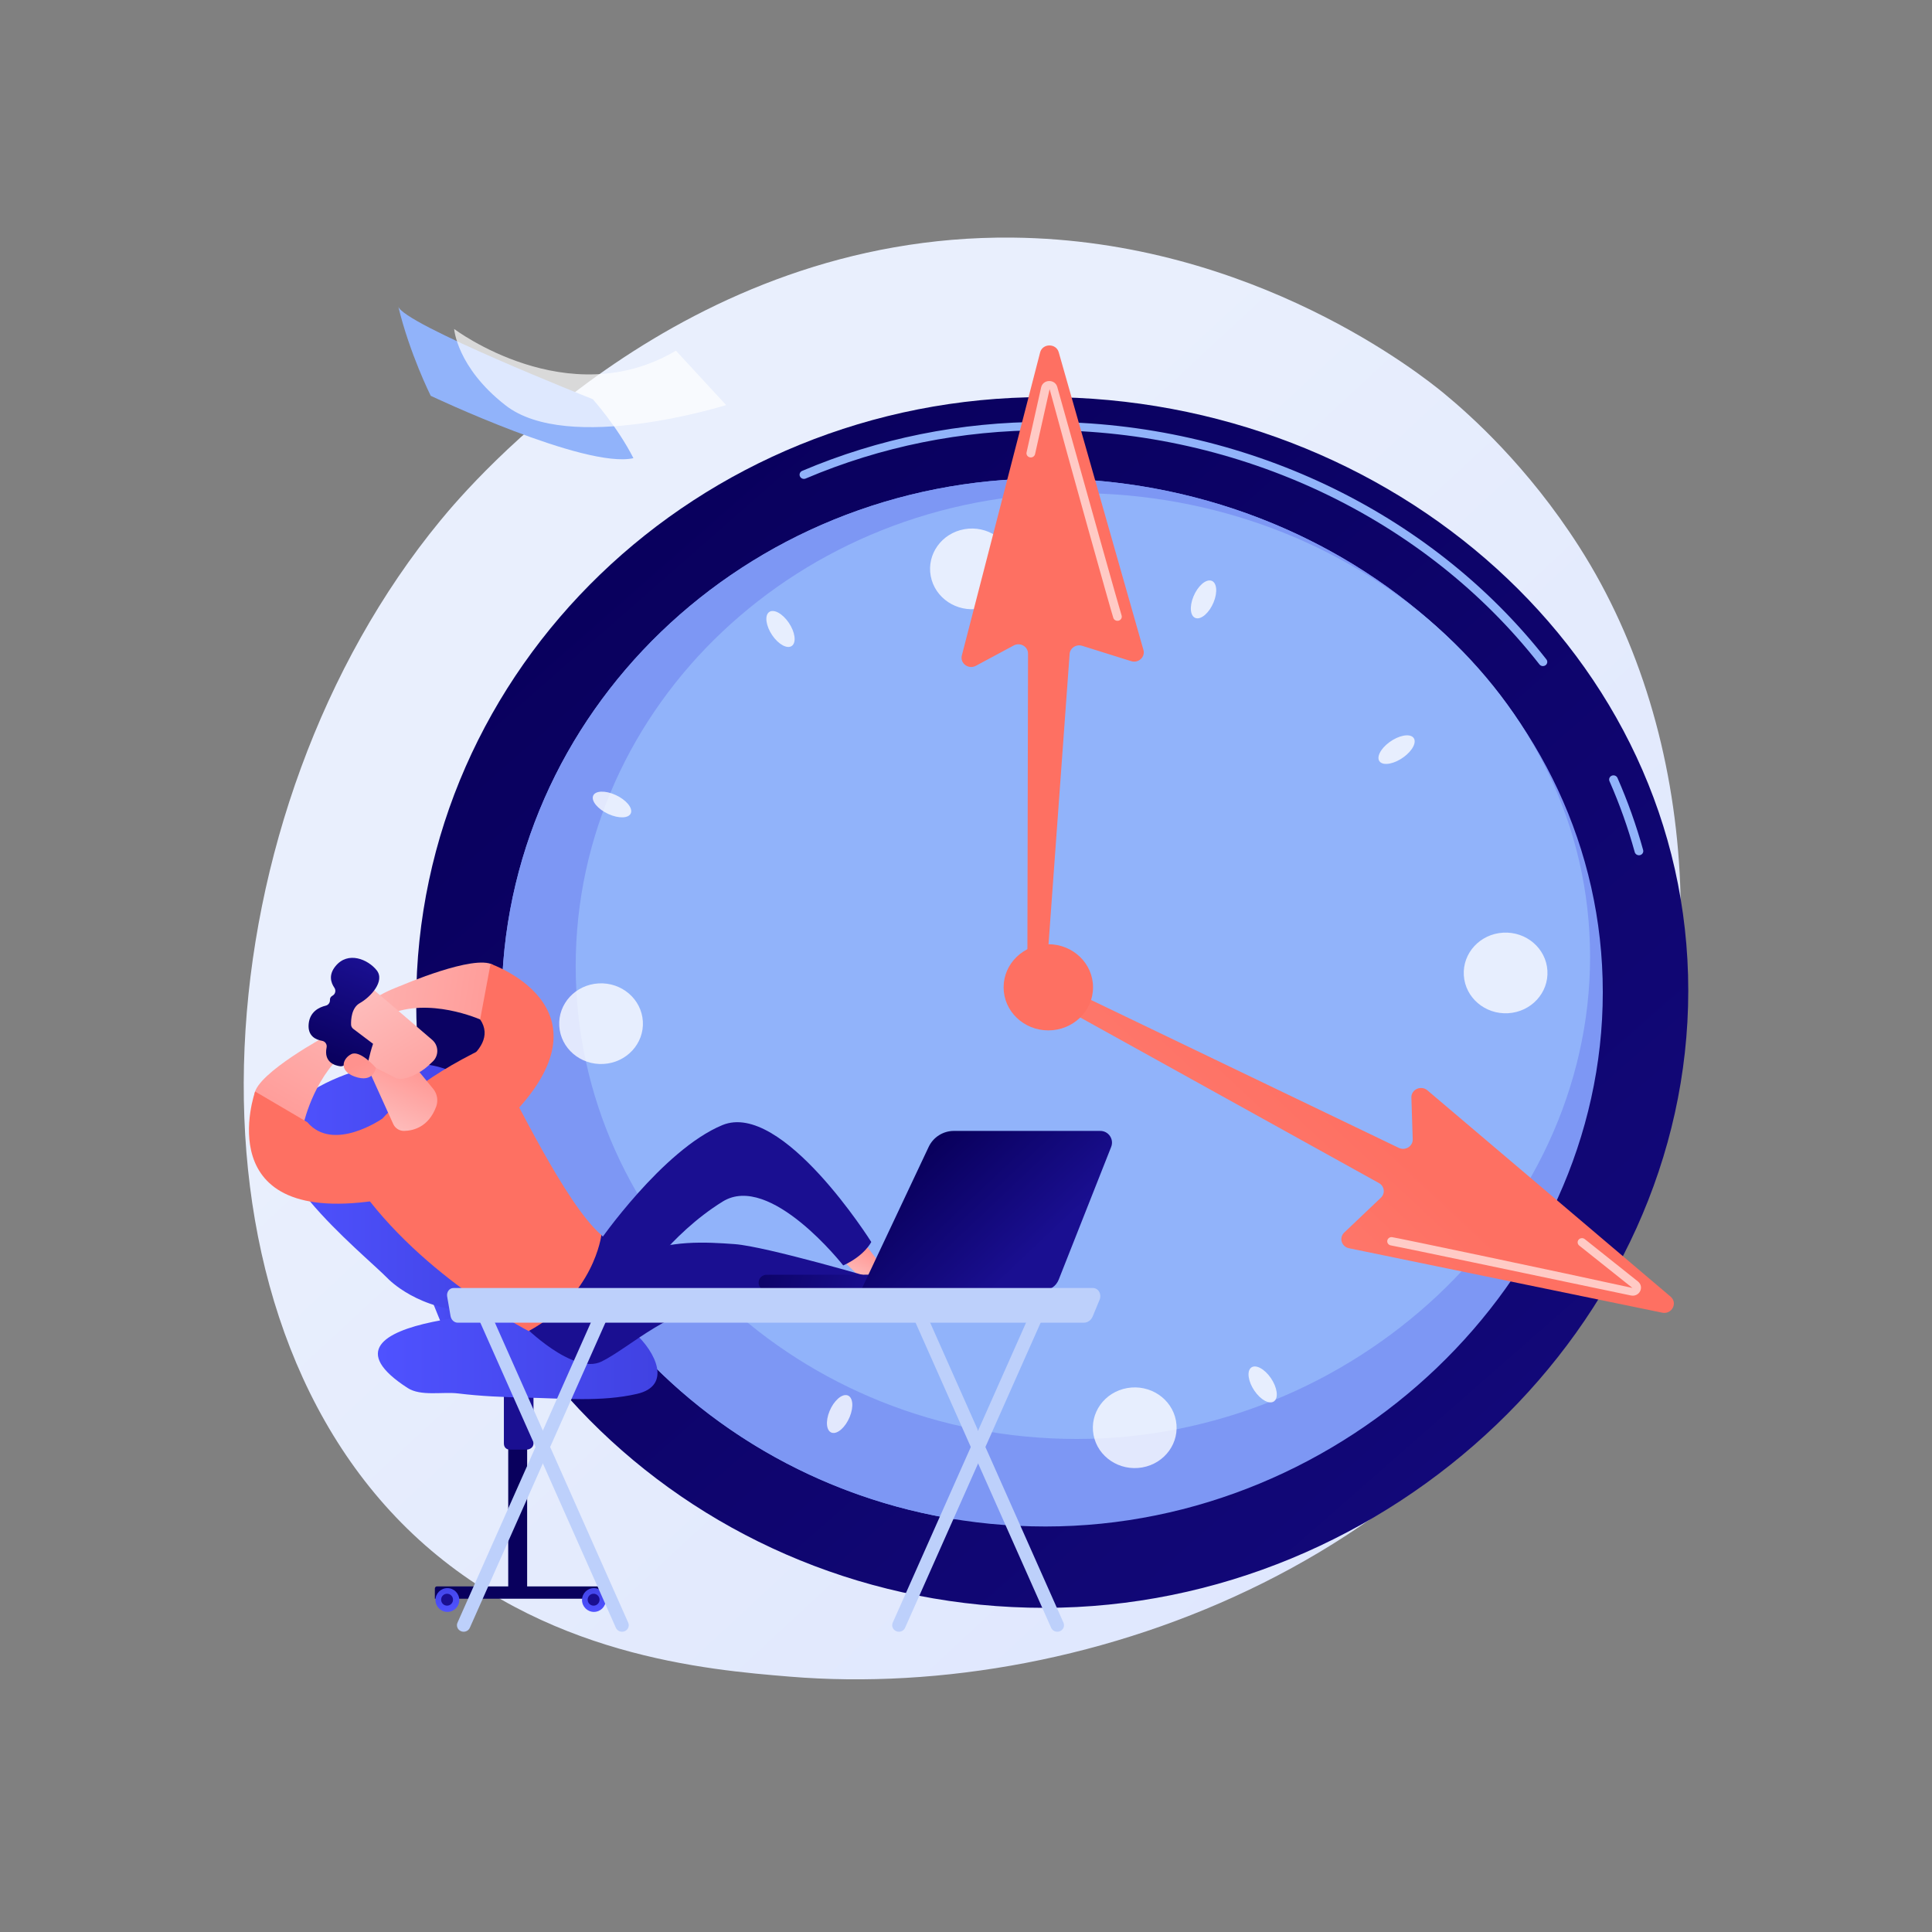
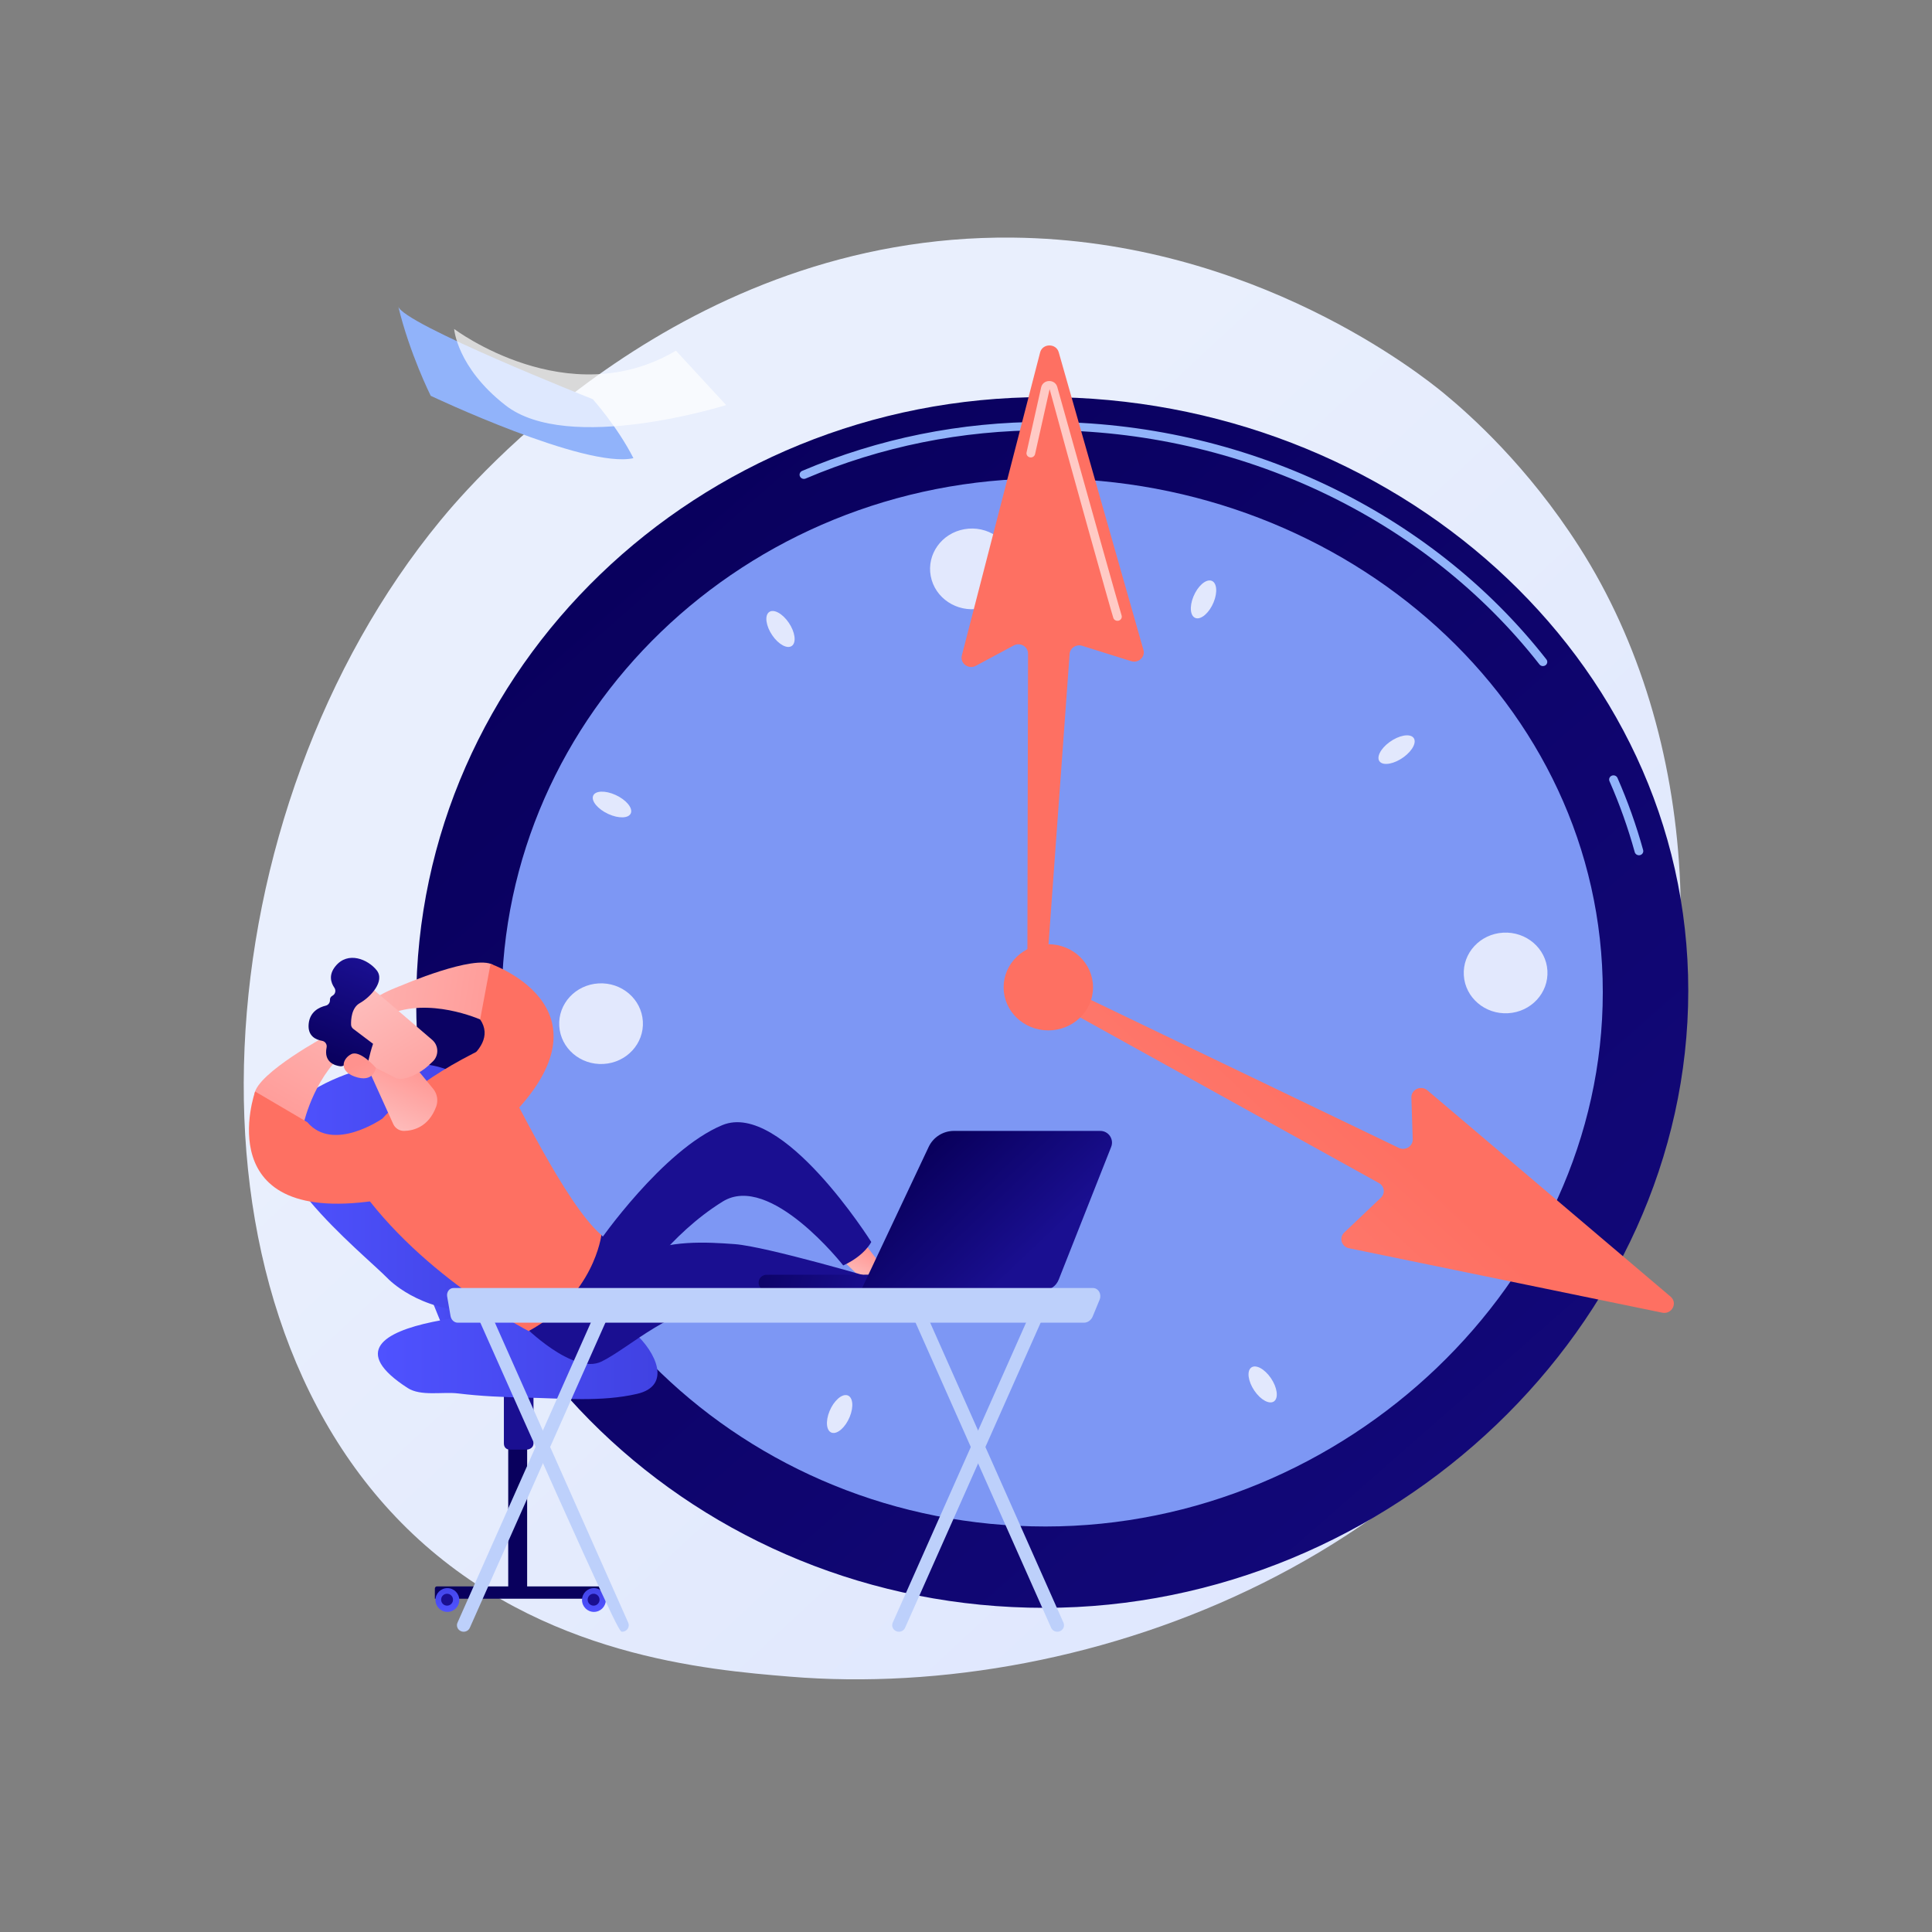
<svg xmlns="http://www.w3.org/2000/svg" width="3710" height="3710" viewBox="0 0 3710 3710" fill="none">
  <rect x="0" y="0" width="3710" height="3710" fill="#808080" stroke="none" />
  <g clip-path="url(#clip0_521_5295)">
    <path d="M3111.93 2333.36C2832.37 2986.79 2094.43 3267.46 1516.24 3219.6C1358.37 3206.54 1040.73 3180.25 792.715 2945.71C316.421 2495.29 389.775 1553.8 845.725 999.497C904.442 928.115 1310.87 449.859 1944.22 456.261C2407.92 460.948 2733.38 722.886 2772.96 755.519C2822.95 796.743 2933.22 894.703 3032.6 1050.11C3266.1 1415.27 3286.63 1925.02 3111.93 2333.36Z" fill="url(#paint0_linear_521_5295)" />
    <path d="M799.229 1925.03C799.229 2567.06 1339.37 3087.52 2005.68 3087.52C2671.98 3087.52 3241.97 2544.32 3241.97 1902.29C3241.97 1260.27 2671.98 762.547 2005.68 762.547C1339.38 762.547 799.229 1283.01 799.229 1925.03Z" fill="url(#paint1_linear_521_5295)" />
    <path d="M3147.24 1642.38C3147.96 1642.38 3148.68 1642.3 3149.39 1642.11C3153.84 1640.97 3156.49 1636.58 3155.31 1632.28C3142.32 1585.31 3125.74 1538.71 3106.01 1493.79C3104.21 1489.72 3099.3 1487.85 3095.09 1489.53C3090.86 1491.27 3088.88 1495.97 3090.67 1500.06C3110.1 1544.28 3126.42 1590.15 3139.2 1636.42C3140.19 1640.01 3143.57 1642.38 3147.24 1642.38Z" fill="#91B3FA" />
    <path d="M2962.89 1279.09C2964.63 1279.09 2966.39 1278.56 2967.9 1277.48C2971.57 1274.81 2972.3 1269.77 2969.53 1266.24C2746.01 980.623 2385.96 810.121 2006.39 810.121C1844.29 810.121 1687.5 841.793 1540.39 904.223C1536.19 906.011 1534.28 910.762 1536.13 914.807C1537.98 918.866 1542.9 920.702 1547.11 918.93C1692.09 857.378 1846.62 826.176 2006.39 826.176C2380.76 826.176 2735.83 994.295 2956.22 1275.9C2957.87 1278 2960.35 1279.09 2962.89 1279.09Z" fill="#91B3FA" />
    <path d="M963.369 1925.04C963.369 2480.78 1430.93 2931.3 2007.68 2931.3C2584.44 2931.3 3077.83 2461.09 3077.83 1905.35C3077.83 1349.61 2584.44 918.773 2007.68 918.773C1430.93 918.773 963.369 1369.29 963.369 1925.04Z" fill="#7D97F4" />
-     <path d="M963.373 1925.04C963.373 1369.29 1430.93 918.773 2007.69 918.773C2320 918.773 2607.82 1045.15 2806.14 1249.24L2001.68 1894.21L1836.3 2917.73C1341.09 2838.94 963.373 2424.53 963.373 1925.04Z" fill="#7D97F4" />
-     <path d="M1105.51 1855.08C1105.51 2356.63 1536.24 2763.21 2067.57 2763.21C2598.89 2763.21 3053.42 2338.86 3053.42 1837.32C3053.42 1335.77 2598.9 946.949 2067.57 946.949C1536.24 946.949 1105.51 1353.53 1105.51 1855.08Z" fill="#91B3FA" />
    <path opacity="0.78" d="M2810.95 1872.85C2813.53 1915.56 2851.55 1948.17 2895.89 1945.69C2940.21 1943.2 2974.06 1906.56 2971.48 1863.84C2968.9 1821.13 2930.87 1788.52 2886.54 1791C2842.21 1793.49 2808.37 1830.13 2810.95 1872.85Z" fill="white" />
    <path opacity="0.78" d="M1073.94 1970.26C1076.51 2012.98 1114.54 2045.59 1158.87 2043.1C1203.2 2040.62 1237.05 2003.97 1234.47 1961.26C1231.89 1918.55 1193.86 1885.93 1149.53 1888.42C1105.2 1890.91 1071.35 1927.55 1073.94 1970.26Z" fill="white" />
-     <path opacity="0.78" d="M2164.58 2665.48C2120.89 2673.17 2091.95 2713.52 2099.93 2755.61C2107.91 2797.7 2149.79 2825.59 2193.47 2817.9C2237.15 2810.21 2266.09 2769.86 2258.11 2727.77C2250.14 2685.68 2208.26 2657.79 2164.58 2665.48Z" fill="white" />
    <path opacity="0.78" d="M1851.95 1016.21C1808.26 1023.9 1779.32 1064.25 1787.3 1106.34C1795.28 1148.43 1837.15 1176.32 1880.84 1168.63C1924.52 1160.94 1953.46 1120.59 1945.48 1078.5C1937.51 1036.41 1895.63 1008.52 1851.95 1016.21Z" fill="white" />
    <path opacity="0.78" d="M1592.97 2709.76C1584.8 2729.62 1586.84 2748.22 1597.53 2751.3C1608.22 2754.38 1623.51 2740.77 1631.68 2720.91C1639.85 2701.05 1637.81 2682.45 1627.12 2679.37C1616.43 2676.29 1601.14 2689.9 1592.97 2709.76Z" fill="white" />
    <path opacity="0.78" d="M2291.77 1145.43C2283.6 1165.29 2285.64 1183.89 2296.33 1186.97C2307.02 1190.05 2322.31 1176.44 2330.48 1156.58C2338.65 1136.72 2336.61 1118.12 2325.92 1115.04C2315.23 1111.96 2299.94 1125.56 2291.77 1145.43Z" fill="white" />
    <path opacity="0.78" d="M1228.11 2412.38C1210.42 2425.27 1202.14 2442.19 1209.62 2450.17C1217.09 2458.15 1237.49 2454.17 1255.18 2441.28C1272.86 2428.39 1281.14 2411.48 1273.67 2403.5C1266.19 2395.52 1245.79 2399.49 1228.11 2412.38Z" fill="white" />
    <path opacity="0.78" d="M2668.28 1425.05C2650.6 1437.94 2642.32 1454.86 2649.79 1462.84C2657.27 1470.82 2677.67 1466.84 2695.35 1453.95C2713.04 1441.07 2721.32 1424.15 2713.84 1416.17C2706.36 1408.19 2685.97 1412.17 2668.28 1425.05Z" fill="white" />
    <path opacity="0.78" d="M1182.28 1526.63C1162.26 1517.45 1142.86 1518.17 1138.96 1528.24C1135.05 1538.31 1148.11 1553.92 1168.14 1563.1C1188.16 1572.29 1207.55 1571.57 1211.46 1561.5C1215.36 1551.43 1202.3 1535.82 1182.28 1526.63Z" fill="white" />
    <path opacity="0.78" d="M2755.32 2303.23C2735.3 2294.05 2715.9 2294.76 2712 2304.83C2708.09 2314.9 2721.16 2330.52 2741.18 2339.7C2761.2 2348.89 2780.6 2348.17 2784.5 2338.1C2788.41 2328.03 2775.34 2312.42 2755.32 2303.23Z" fill="white" />
    <path opacity="0.78" d="M1514.64 1195.77C1502.48 1177.9 1485.52 1168.81 1476.76 1175.46C1467.99 1182.12 1470.75 1201.99 1482.9 1219.86C1495.06 1237.73 1512.03 1246.82 1520.79 1240.16C1529.56 1233.51 1526.8 1213.63 1514.64 1195.77Z" fill="white" />
    <path opacity="0.78" d="M2440.55 2646.48C2428.39 2628.61 2411.43 2619.52 2402.66 2626.17C2393.9 2632.82 2396.65 2652.7 2408.81 2670.57C2420.97 2688.44 2437.94 2697.53 2446.7 2690.87C2455.47 2684.22 2452.71 2664.34 2440.55 2646.48Z" fill="white" />
    <path d="M2040.2 1893.85L2686.08 2204.24C2698.6 2210.25 2713.24 2201.22 2712.82 2187.76L2710.28 2107.64C2709.79 2092.06 2728.84 2083.43 2740.98 2093.73L3207.98 2489.92C3222.26 2502.04 3210.51 2524.55 3191.9 2520.71L2590.43 2396.97C2576.04 2394 2570.83 2376.81 2581.31 2366.86L2651.73 2299.95C2660.43 2291.68 2658.56 2277.7 2647.97 2271.82L2022.73 1925.24C2014.02 1920.41 2010.91 1909.77 2015.72 1901.27C2020.48 1892.85 2031.3 1889.57 2040.2 1893.85Z" fill="url(#paint2_linear_521_5295)" />
-     <path opacity="0.63" d="M3135.36 2488.07C3141.36 2488.07 3146.8 2484.84 3149.54 2479.4C3152.82 2472.89 3151.14 2465.44 3145.35 2460.83L3043.16 2379.43C3039.62 2376.61 3034.35 2377.1 3031.43 2380.51C3028.5 2383.93 3029 2388.98 3032.55 2391.82L3134.74 2473.22C2998.58 2443.26 2679.67 2376.29 2673.05 2375.65C2668.59 2375.15 2664.39 2378.4 2663.92 2382.82C2663.46 2387.18 2666.7 2391.07 2671.17 2391.6C2680.73 2393.07 2925.13 2444.25 3131.83 2487.69C3133.02 2487.94 3134.2 2488.07 3135.36 2488.07Z" fill="white" />
    <path d="M1972.83 1863.29L1974.11 1254.78C1973.9 1241.31 1958.84 1232.94 1946.63 1239.5L1873.97 1278.52C1859.84 1286.11 1843.12 1273.78 1847.03 1258.65L1997.3 676.857C2001.89 659.061 2028.04 658.758 2033.07 676.449L2195.71 1247.97C2199.6 1261.64 2186.16 1274.01 2172.16 1269.62L2078.12 1240.15C2066.49 1236.51 2054.47 1244.54 2053.93 1256.31L2009.79 1863.8C2009.35 1873.47 2000.97 1881.03 1990.93 1880.82C1980.98 1880.62 1972.98 1872.87 1972.83 1863.29Z" fill="url(#paint3_linear_521_5295)" />
    <path opacity="0.63" d="M2145.81 1192.17C2146.82 1192.17 2147.85 1192 2148.85 1191.62C2153.08 1190.02 2155.19 1185.46 2153.63 1181.37C2150.6 1172.56 2085.33 939.907 2030.27 743.05C2028.32 736.089 2022.18 731.511 2014.49 731.684C2006.99 731.87 2000.89 736.746 1999.3 743.817L1971.3 868.695C1970.33 873.023 1973.19 877.304 1977.68 878.229C1982.13 879.185 1986.6 876.426 1987.59 872.083L2015.59 747.205C2050.62 877.493 2135.62 1181.1 2138.06 1187.08C2139.34 1190.25 2142.48 1192.17 2145.81 1192.17Z" fill="white" />
    <path d="M2013.08 1978.65C2060.5 1978.65 2098.95 1941.61 2098.95 1895.91C2098.95 1850.21 2060.5 1813.17 2013.08 1813.17C1965.66 1813.17 1927.21 1850.21 1927.21 1895.91C1927.21 1941.61 1965.66 1978.65 2013.08 1978.65Z" fill="url(#paint4_linear_521_5295)" />
    <path d="M1138.34 766.547C1138.34 766.547 770.861 621.044 764.736 588.15C786.496 678.908 827.134 760.074 827.134 760.074C827.134 760.074 1124.08 900.798 1216.35 879.813C1185.87 819.693 1138.34 766.547 1138.34 766.547Z" fill="#91B3FA" />
    <path opacity="0.7" d="M1297.99 673.449L1394.32 777.844C1394.32 777.844 1090.95 873.306 970.13 777.844C877.193 705.196 872.123 631.684 872.123 631.684C872.123 631.684 1090.13 796.331 1297.99 673.449Z" fill="white" />
    <path d="M975.939 3062.4H1012.26V2669.63H975.939V3062.4Z" fill="url(#paint5_linear_521_5295)" />
    <path d="M1024.46 2663.32V2771.78C1024.46 2779.12 1017.9 2783.73 1010.55 2783.73H979.422C972.08 2783.73 967.604 2779.12 967.604 2771.78V2663.32H1024.46Z" fill="url(#paint6_linear_521_5295)" />
    <path d="M835.049 3069.97H1153.15V3050.11C1153.15 3048.02 1151.46 3046.33 1149.37 3046.33H839.127C836.875 3046.33 835.049 3048.15 835.049 3050.41V3069.97Z" fill="url(#paint7_linear_521_5295)" />
    <path d="M868.674 2593.8L915.463 2574.78L854.34 2424.38L807.551 2443.4L868.674 2593.8Z" fill="url(#paint8_linear_521_5295)" />
    <path d="M550.796 2131.8C639.54 2043.29 860.304 1987.79 939.671 2120.07C939.671 2120.07 1041.68 2281.06 1021.68 2426.12C1010.48 2466.21 982.797 2518.5 914.495 2518.35C803.785 2518.11 744.67 2455.07 744.67 2455.07C694.354 2403.87 462.052 2220.31 550.796 2131.8Z" fill="url(#paint9_linear_521_5295)" />
    <path d="M1041.19 2517.46C1060.67 2518.89 1079.02 2520.8 1083.48 2521.04C1120.14 2523.02 1159.8 2526.42 1193.46 2542.32C1201.78 2546.25 1210.83 2552.6 1219.56 2560.47C1258.5 2595.56 1291.03 2660.87 1223.46 2676.59C1154.83 2692.55 1079.47 2685.24 1009.82 2683.82C966.369 2682.93 923.271 2681.13 880.104 2675.85C849.753 2672.13 808.299 2681.84 782.696 2665.29C564.781 2524.42 1041.19 2517.46 1041.19 2517.46Z" fill="url(#paint10_linear_521_5295)" />
    <path d="M583.722 2154.94C583.722 2154.94 605.895 2058.28 674.175 2011.61C624.608 1962.54 628.948 1987.8 628.948 1987.8C628.948 1987.8 494.436 2059.95 488.572 2100.83C535.62 2146.53 583.722 2154.94 583.722 2154.94Z" fill="url(#paint11_linear_521_5295)" />
    <path d="M734.257 2148.06C734.257 2148.06 639.904 2213.86 590.168 2154.94L489.926 2096.02C489.926 2096.02 396.453 2360.28 734.257 2303.46C728.026 2215.07 734.257 2148.06 734.257 2148.06Z" fill="url(#paint12_linear_521_5295)" />
    <path d="M929.851 1960.96C929.851 1960.96 840.36 1918.23 761.356 1942.69C644.738 1937.89 770.824 1892.46 770.824 1892.46C770.824 1892.46 910.97 1831.97 946.637 1852.8C953.172 1918.06 929.851 1960.96 929.851 1960.96Z" fill="url(#paint13_linear_521_5295)" />
    <path d="M830.861 2074.58C830.861 2074.58 965.314 2021.45 922.038 1957.58L942.029 1850.87C942.029 1850.87 1207.11 1941.97 952.57 2171.21C887.221 2111.37 830.861 2074.58 830.861 2074.58Z" fill="url(#paint14_linear_521_5295)" />
    <path d="M1682.6 2433.28C1682.6 2433.28 1793.94 2370.45 1831.99 2407.86C1831.99 2407.86 1739.98 2490.36 1699.22 2486.64C1658.46 2482.92 1649.71 2461.23 1649.71 2461.23L1682.6 2433.28Z" fill="url(#paint15_linear_521_5295)" />
    <path d="M1619.19 2421.17L1656.59 2457.11C1662.23 2462.54 1670.95 2463.74 1677.52 2459.49C1680.81 2457.36 1684.47 2454.06 1688.34 2449.02C1693.8 2441.92 1693.92 2432.04 1688.5 2424.91L1662.32 2390.48L1619.19 2421.17Z" fill="url(#paint16_linear_521_5295)" />
    <path d="M1149.38 2386.03C1149.38 2386.03 1272.19 2208.1 1387.14 2160.53C1502.08 2112.95 1673.08 2384.93 1673.08 2384.93C1673.08 2384.93 1660.88 2410.92 1619.22 2430.01C1619.22 2430.01 1478.92 2250.78 1387.76 2307.33C1285.28 2370.9 1223.07 2469.97 1223.07 2469.97L1154.43 2390.63L1149.38 2386.03Z" fill="url(#paint17_linear_521_5295)" />
    <path d="M1799.22 2412.57C1780.07 2428.86 1711.96 2468.54 1705.59 2477.59C1699.22 2486.64 1702.92 2509.14 1702.92 2509.14C1702.92 2509.14 1708.49 2516.77 1723.63 2518.35C1746.63 2512.28 1792.49 2496.38 1823.28 2460.76C1845.93 2434.56 1847.58 2409.68 1844.16 2392.14C1829.79 2394.29 1811.97 2401.73 1799.22 2412.57Z" fill="url(#paint18_linear_521_5295)" />
    <path d="M1823.28 2460.76C1792.48 2496.38 1746.63 2512.28 1723.63 2518.35C1733.86 2519.42 1748.45 2517.73 1768.66 2509.04C1818.76 2487.49 1863.17 2422.66 1867.79 2406.62C1871.49 2393.77 1859.88 2389.78 1844.16 2392.14C1847.58 2409.68 1845.93 2434.56 1823.28 2460.76Z" fill="url(#paint19_linear_521_5295)" />
    <path d="M1665.84 2513.33C1671.65 2515.73 1696.6 2513.1 1710.73 2511.35C1717.44 2510.52 1723.25 2506.32 1726.1 2500.19C1727.91 2496.3 1729.64 2491.66 1730.35 2487.06C1731.41 2480.15 1726.49 2473.72 1719.58 2472.69L1667.95 2465.01L1665.84 2513.33Z" fill="url(#paint20_linear_521_5295)" />
    <path d="M1005.38 2545.39C1005.38 2545.39 1100.39 2641.36 1155.15 2614.54C1209.9 2587.71 1296.53 2503.4 1376.67 2512.63C1456.8 2521.86 1609.93 2545.44 1681.8 2515.56C1681.8 2515.56 1695.13 2477.41 1686.89 2457.02C1686.89 2457.02 1471.39 2393.44 1410.59 2389.06C1357.94 2385.26 1281.71 2380.29 1223.48 2411.33C1206.82 2420.21 1191.51 2410.26 1178.5 2396.56L1154.81 2371.63L1005.38 2545.39Z" fill="url(#paint21_linear_521_5295)" />
    <path d="M674.176 2256.41C674.176 2256.41 680.6 2132.27 931.599 2011.61C931.599 2011.61 942.807 2036.5 964.61 2068.12C986.413 2099.74 1084.48 2310.93 1154.82 2371.63C1154.82 2371.63 1141.02 2487.61 1015.15 2556.04C1015.15 2556.04 793.748 2442.65 674.176 2256.41Z" fill="url(#paint22_linear_521_5295)" />
    <path d="M704.576 2046.79L755.28 2158.78C759.123 2166.77 767.238 2171.89 776.099 2171.68C794.008 2171.26 823.109 2164.09 837.563 2125.07C841.862 2113.46 839.682 2100.41 831.823 2090.84L773.923 2020.36L704.576 2046.79Z" fill="url(#paint23_linear_521_5295)" />
    <path d="M704.959 1890.35C706.546 1890.97 788.321 1961.1 829.969 1996.87C842.684 2007.78 843.027 2027.32 830.728 2038.71L821.304 2047.43C808.425 2059.35 777.691 2076.44 761.132 2070.63L649.607 2013.9C649.607 2013.9 669.29 1876.46 704.959 1890.35Z" fill="url(#paint24_linear_521_5295)" />
    <path d="M618.458 1998.69C606.529 1996.64 590.548 1989.58 592.736 1966.26C594.959 1942.56 613.025 1934.14 625.53 1931.15C630.586 1929.94 633.889 1925.28 633.636 1920.09C633.492 1917.13 634.628 1914.07 638.657 1911.88C644.086 1908.92 645.568 1901.78 642.064 1896.68C635.333 1886.9 630.598 1872.04 644.24 1855.32C668.447 1825.66 706.948 1842.53 723.374 1863.26C739.801 1883.99 711.728 1914.66 690.967 1926.26C675.183 1935.09 673.881 1957.39 674.164 1967.57C674.254 1970.79 675.822 1973.78 678.397 1975.72L716.375 2004.4C712.631 2015.34 709.83 2026.49 707.154 2037.72C704.088 2036.12 701.44 2034.82 699.43 2033.97C685.234 2027.97 667.999 2039.81 661.117 2045.3C658.861 2047.1 655.992 2047.88 653.133 2047.49C643.026 2046.12 621.379 2039.86 627.164 2011.39C628.375 2005.44 624.45 1999.72 618.458 1998.69Z" fill="url(#paint25_linear_521_5295)" />
    <path d="M721.824 2050.54C721.824 2050.54 691.652 2015.64 674.544 2024.28C657.435 2032.91 650.62 2056.18 680.57 2067.15C717.824 2080.8 721.824 2050.54 721.824 2050.54Z" fill="url(#paint26_linear_521_5295)" />
    <path d="M1140.49 3095.32C1153.11 3095.32 1163.34 3085.1 1163.34 3072.48C1163.34 3059.86 1153.11 3049.63 1140.49 3049.63C1127.88 3049.63 1117.65 3059.86 1117.65 3072.48C1117.65 3085.1 1127.88 3095.32 1140.49 3095.32Z" fill="url(#paint27_linear_521_5295)" />
    <path d="M1128.47 3071.88C1128.47 3078.19 1133.58 3083.3 1139.89 3083.3C1146.2 3083.3 1151.32 3078.18 1151.32 3071.88C1151.32 3065.57 1146.2 3060.45 1139.89 3060.45C1133.58 3060.45 1128.47 3065.57 1128.47 3071.88Z" fill="url(#paint28_linear_521_5295)" />
    <path d="M859.102 3095.32C871.721 3095.32 881.95 3085.1 881.95 3072.48C881.95 3059.86 871.721 3049.63 859.102 3049.63C846.483 3049.63 836.254 3059.86 836.254 3072.48C836.254 3085.1 846.483 3095.32 859.102 3095.32Z" fill="url(#paint29_linear_521_5295)" />
    <path d="M847.076 3071.88C847.076 3078.19 852.19 3083.3 858.5 3083.3C864.809 3083.3 869.924 3078.18 869.924 3071.88C869.924 3065.57 864.809 3060.45 858.5 3060.45C852.19 3060.45 847.076 3065.57 847.076 3071.88Z" fill="url(#paint30_linear_521_5295)" />
    <path d="M1471.1 2478.16C1471.36 2478.18 1471.62 2478.18 1471.88 2478.18L1809.44 2477.81C1817.78 2477.81 1824.54 2471.03 1824.53 2462.69C1824.52 2454.34 1817.72 2447.45 1809.4 2447.6L1471.85 2447.96C1463.5 2447.97 1456.75 2454.74 1456.76 2463.09C1456.76 2471.17 1463.12 2477.77 1471.1 2478.16Z" fill="url(#paint31_linear_521_5295)" />
    <path d="M2112.88 2171.69H1831.77C1811.03 2171.69 1792.15 2183.65 1783.31 2202.41L1653.35 2477.98H2002.7C2016.06 2477.98 2028.07 2469.82 2032.98 2457.39L2133.76 2202.39C2139.58 2187.65 2128.73 2171.69 2112.88 2171.69Z" fill="url(#paint32_linear_521_5295)" />
    <path d="M2030.34 3133.4C2032.04 3133.4 2033.76 3133.07 2035.42 3132.38C2041.95 3129.66 2044.97 3122.33 2042.16 3116.01L1772.14 2508.31C1769.34 2501.99 1761.77 2499.07 1755.23 2501.79C1748.7 2504.51 1745.68 2511.84 1748.49 2518.16L2018.51 3125.86C2020.6 3130.58 2025.35 3133.4 2030.34 3133.4Z" fill="#BDD0FB" />
    <path d="M1726.15 3133.4C1731.14 3133.4 1735.89 3130.58 1737.99 3125.86L2008 2518.16C2010.81 2511.84 2007.8 2504.51 2001.26 2501.79C1994.74 2499.07 1987.16 2501.99 1984.35 2508.31L1714.33 3116.01C1711.52 3122.33 1714.54 3129.66 1721.07 3132.38C1722.73 3133.07 1724.46 3133.4 1726.15 3133.4Z" fill="#BDD0FB" />
-     <path d="M1194.52 3133.4C1196.22 3133.4 1197.95 3133.07 1199.6 3132.38C1206.14 3129.66 1209.15 3122.33 1206.34 3116.01L936.326 2508.31C933.516 2501.99 925.952 2499.07 919.411 2501.79C912.88 2504.51 909.862 2511.84 912.672 2518.16L1182.69 3125.86C1184.79 3130.58 1189.53 3133.4 1194.52 3133.4Z" fill="#BDD0FB" />
+     <path d="M1194.52 3133.4C1196.22 3133.4 1197.95 3133.07 1199.6 3132.38C1206.14 3129.66 1209.15 3122.33 1206.34 3116.01L936.326 2508.31C933.516 2501.99 925.952 2499.07 919.411 2501.79C912.88 2504.51 909.862 2511.84 912.672 2518.16C1184.79 3130.58 1189.53 3133.4 1194.52 3133.4Z" fill="#BDD0FB" />
    <path d="M890.339 3133.4C895.329 3133.4 900.077 3130.58 902.172 3125.86L1172.19 2518.16C1175 2511.84 1171.98 2504.51 1165.45 2501.79C1158.92 2499.07 1151.35 2501.99 1148.54 2508.31L878.518 3116.01C875.708 3122.33 878.725 3129.66 885.257 3132.38C886.914 3133.07 888.641 3133.4 890.339 3133.4Z" fill="#BDD0FB" />
    <path d="M858.667 2489.55C857.978 2485.57 858.916 2481.44 861.224 2478.31C863.531 2475.18 866.968 2473.37 870.595 2473.37H2098.98C2103.74 2473.37 2108.18 2476.09 2110.75 2480.59C2113.32 2485.08 2113.67 2490.74 2111.67 2495.58L2098.36 2527.84C2095.31 2535.23 2088.7 2539.95 2081.44 2539.95H879.023C872.262 2539.95 866.452 2534.59 865.168 2527.16L858.667 2489.55Z" fill="#BDD0FB" />
  </g>
  <defs>
    <linearGradient id="paint0_linear_521_5295" x1="3395.46" y1="3584.77" x2="1360.93" y2="1388.78" gradientUnits="userSpaceOnUse">
      <stop stop-color="#DAE3FE" />
      <stop offset="1" stop-color="#E9EFFD" />
    </linearGradient>
    <linearGradient id="paint1_linear_521_5295" x1="1189.54" y1="977.84" x2="4291.66" y2="4513.76" gradientUnits="userSpaceOnUse">
      <stop stop-color="#09005D" />
      <stop offset="1" stop-color="#1A0F91" />
    </linearGradient>
    <linearGradient id="paint2_linear_521_5295" x1="1838.94" y1="3035.23" x2="2645.7" y2="2172.51" gradientUnits="userSpaceOnUse">
      <stop stop-color="#FF928E" />
      <stop offset="1" stop-color="#FE7062" />
    </linearGradient>
    <linearGradient id="paint3_linear_521_5295" x1="3778.52" y1="-1046.67" x2="3286.84" y2="-404.473" gradientUnits="userSpaceOnUse">
      <stop stop-color="#FF928E" />
      <stop offset="1" stop-color="#FE7062" />
    </linearGradient>
    <linearGradient id="paint4_linear_521_5295" x1="2267.48" y1="1308.36" x2="2127.02" y2="1632.77" gradientUnits="userSpaceOnUse">
      <stop stop-color="#FF928E" />
      <stop offset="1" stop-color="#FE7062" />
    </linearGradient>
    <linearGradient id="paint5_linear_521_5295" x1="2629.96" y1="5233.71" x2="2799.41" y2="5478.97" gradientUnits="userSpaceOnUse">
      <stop stop-color="#09005D" />
      <stop offset="1" stop-color="#1A0F91" />
    </linearGradient>
    <linearGradient id="paint6_linear_521_5295" x1="1421.16" y1="1904.1" x2="1233.87" y2="2263.07" gradientUnits="userSpaceOnUse">
      <stop stop-color="#09005D" />
      <stop offset="1" stop-color="#1A0F91" />
    </linearGradient>
    <linearGradient id="paint7_linear_521_5295" x1="2568.05" y1="5337.55" x2="2740.75" y2="5587.51" gradientUnits="userSpaceOnUse">
      <stop stop-color="#09005D" />
      <stop offset="1" stop-color="#1A0F91" />
    </linearGradient>
    <linearGradient id="paint8_linear_521_5295" x1="807.55" y1="2509.09" x2="915.463" y2="2509.09" gradientUnits="userSpaceOnUse">
      <stop stop-color="#4F52FF" />
      <stop offset="1" stop-color="#4042E2" />
    </linearGradient>
    <linearGradient id="paint9_linear_521_5295" x1="530.791" y1="2279.82" x2="1024.28" y2="2279.82" gradientUnits="userSpaceOnUse">
      <stop stop-color="#4F52FF" />
      <stop offset="1" stop-color="#4042E2" />
    </linearGradient>
    <linearGradient id="paint10_linear_521_5295" x1="725.629" y1="2602.09" x2="1262.57" y2="2602.09" gradientUnits="userSpaceOnUse">
      <stop stop-color="#4F52FF" />
      <stop offset="1" stop-color="#4042E2" />
    </linearGradient>
    <linearGradient id="paint11_linear_521_5295" x1="674.866" y1="1888.46" x2="489.152" y2="2218.01" gradientUnits="userSpaceOnUse">
      <stop stop-color="#FEBBBA" />
      <stop offset="1" stop-color="#FF928E" />
    </linearGradient>
    <linearGradient id="paint12_linear_521_5295" x1="-1318.24" y1="-5726.48" x2="-1172.77" y2="-5129.53" gradientUnits="userSpaceOnUse">
      <stop stop-color="#FF928E" />
      <stop offset="1" stop-color="#FE7062" />
    </linearGradient>
    <linearGradient id="paint13_linear_521_5295" x1="598.358" y1="1857.08" x2="1059.79" y2="1930.53" gradientUnits="userSpaceOnUse">
      <stop stop-color="#FEBBBA" />
      <stop offset="1" stop-color="#FF928E" />
    </linearGradient>
    <linearGradient id="paint14_linear_521_5295" x1="-7985.35" y1="-9479.12" x2="-7608.27" y2="-8993.99" gradientUnits="userSpaceOnUse">
      <stop stop-color="#FF928E" />
      <stop offset="1" stop-color="#FE7062" />
    </linearGradient>
    <linearGradient id="paint15_linear_521_5295" x1="1651.25" y1="2321.44" x2="1738.85" y2="2432.5" gradientUnits="userSpaceOnUse">
      <stop stop-color="#09005D" />
      <stop offset="1" stop-color="#1A0F91" />
    </linearGradient>
    <linearGradient id="paint16_linear_521_5295" x1="1645.7" y1="2453.16" x2="1672.47" y2="2395.17" gradientUnits="userSpaceOnUse">
      <stop stop-color="#FEBBBA" />
      <stop offset="1" stop-color="#FF928E" />
    </linearGradient>
    <linearGradient id="paint17_linear_521_5295" x1="-11568" y1="-10427.4" x2="-11241.5" y2="-10105.4" gradientUnits="userSpaceOnUse">
      <stop stop-color="#09005D" />
      <stop offset="1" stop-color="#1A0F91" />
    </linearGradient>
    <linearGradient id="paint18_linear_521_5295" x1="1751.39" y1="2408.66" x2="1922.1" y2="2732.29" gradientUnits="userSpaceOnUse">
      <stop stop-color="#09005D" />
      <stop offset="1" stop-color="#1A0F91" />
    </linearGradient>
    <linearGradient id="paint19_linear_521_5295" x1="1761.92" y1="2536.03" x2="1833.91" y2="2380.11" gradientUnits="userSpaceOnUse">
      <stop stop-color="#53D8FF" />
      <stop offset="1" stop-color="#3840F7" />
    </linearGradient>
    <linearGradient id="paint20_linear_521_5295" x1="1679.85" y1="2519.8" x2="1704.98" y2="2465.38" gradientUnits="userSpaceOnUse">
      <stop stop-color="#FEBBBA" />
      <stop offset="1" stop-color="#FF928E" />
    </linearGradient>
    <linearGradient id="paint21_linear_521_5295" x1="-11663.3" y1="-10330.8" x2="-11336.9" y2="-10008.7" gradientUnits="userSpaceOnUse">
      <stop stop-color="#09005D" />
      <stop offset="1" stop-color="#1A0F91" />
    </linearGradient>
    <linearGradient id="paint22_linear_521_5295" x1="-1060.27" y1="-5789.31" x2="-914.794" y2="-5192.36" gradientUnits="userSpaceOnUse">
      <stop stop-color="#FF928E" />
      <stop offset="1" stop-color="#FE7062" />
    </linearGradient>
    <linearGradient id="paint23_linear_521_5295" x1="738.507" y1="2156.81" x2="796.664" y2="2030.86" gradientUnits="userSpaceOnUse">
      <stop stop-color="#FEBBBA" />
      <stop offset="1" stop-color="#FF928E" />
    </linearGradient>
    <linearGradient id="paint24_linear_521_5295" x1="693.811" y1="1929.44" x2="864.961" y2="2207.37" gradientUnits="userSpaceOnUse">
      <stop stop-color="#FEBBBA" />
      <stop offset="1" stop-color="#FF928E" />
    </linearGradient>
    <linearGradient id="paint25_linear_521_5295" x1="633.726" y1="2041.29" x2="708.947" y2="1848.25" gradientUnits="userSpaceOnUse">
      <stop stop-color="#09005D" />
      <stop offset="1" stop-color="#1A0F91" />
    </linearGradient>
    <linearGradient id="paint26_linear_521_5295" x1="770.613" y1="2225.09" x2="688.138" y2="2043.65" gradientUnits="userSpaceOnUse">
      <stop stop-color="#FEBBBA" />
      <stop offset="1" stop-color="#FF928E" />
    </linearGradient>
    <linearGradient id="paint27_linear_521_5295" x1="1143.79" y1="3093.18" x2="1134.67" y2="3035.85" gradientUnits="userSpaceOnUse">
      <stop stop-color="#4F52FF" />
      <stop offset="1" stop-color="#4042E2" />
    </linearGradient>
    <linearGradient id="paint28_linear_521_5295" x1="-8700.44" y1="-11170.8" x2="-8530.99" y2="-10925.6" gradientUnits="userSpaceOnUse">
      <stop stop-color="#09005D" />
      <stop offset="1" stop-color="#1A0F91" />
    </linearGradient>
    <linearGradient id="paint29_linear_521_5295" x1="862.394" y1="3093.18" x2="853.279" y2="3035.85" gradientUnits="userSpaceOnUse">
      <stop stop-color="#4F52FF" />
      <stop offset="1" stop-color="#4042E2" />
    </linearGradient>
    <linearGradient id="paint30_linear_521_5295" x1="-8890.91" y1="-11039.2" x2="-8721.46" y2="-10794" gradientUnits="userSpaceOnUse">
      <stop stop-color="#09005D" />
      <stop offset="1" stop-color="#1A0F91" />
    </linearGradient>
    <linearGradient id="paint31_linear_521_5295" x1="1413.84" y1="2388.48" x2="1681.8" y2="2476.36" gradientUnits="userSpaceOnUse">
      <stop stop-color="#09005D" />
      <stop offset="1" stop-color="#1A0F91" />
    </linearGradient>
    <linearGradient id="paint32_linear_521_5295" x1="1781.93" y1="2212.78" x2="1974.91" y2="2416.74" gradientUnits="userSpaceOnUse">
      <stop stop-color="#09005D" />
      <stop offset="1" stop-color="#1A0F91" />
    </linearGradient>
    <clipPath id="clip0_521_5295">
      <rect width="3710" height="3710" fill="white" />
    </clipPath>
  </defs>
</svg>